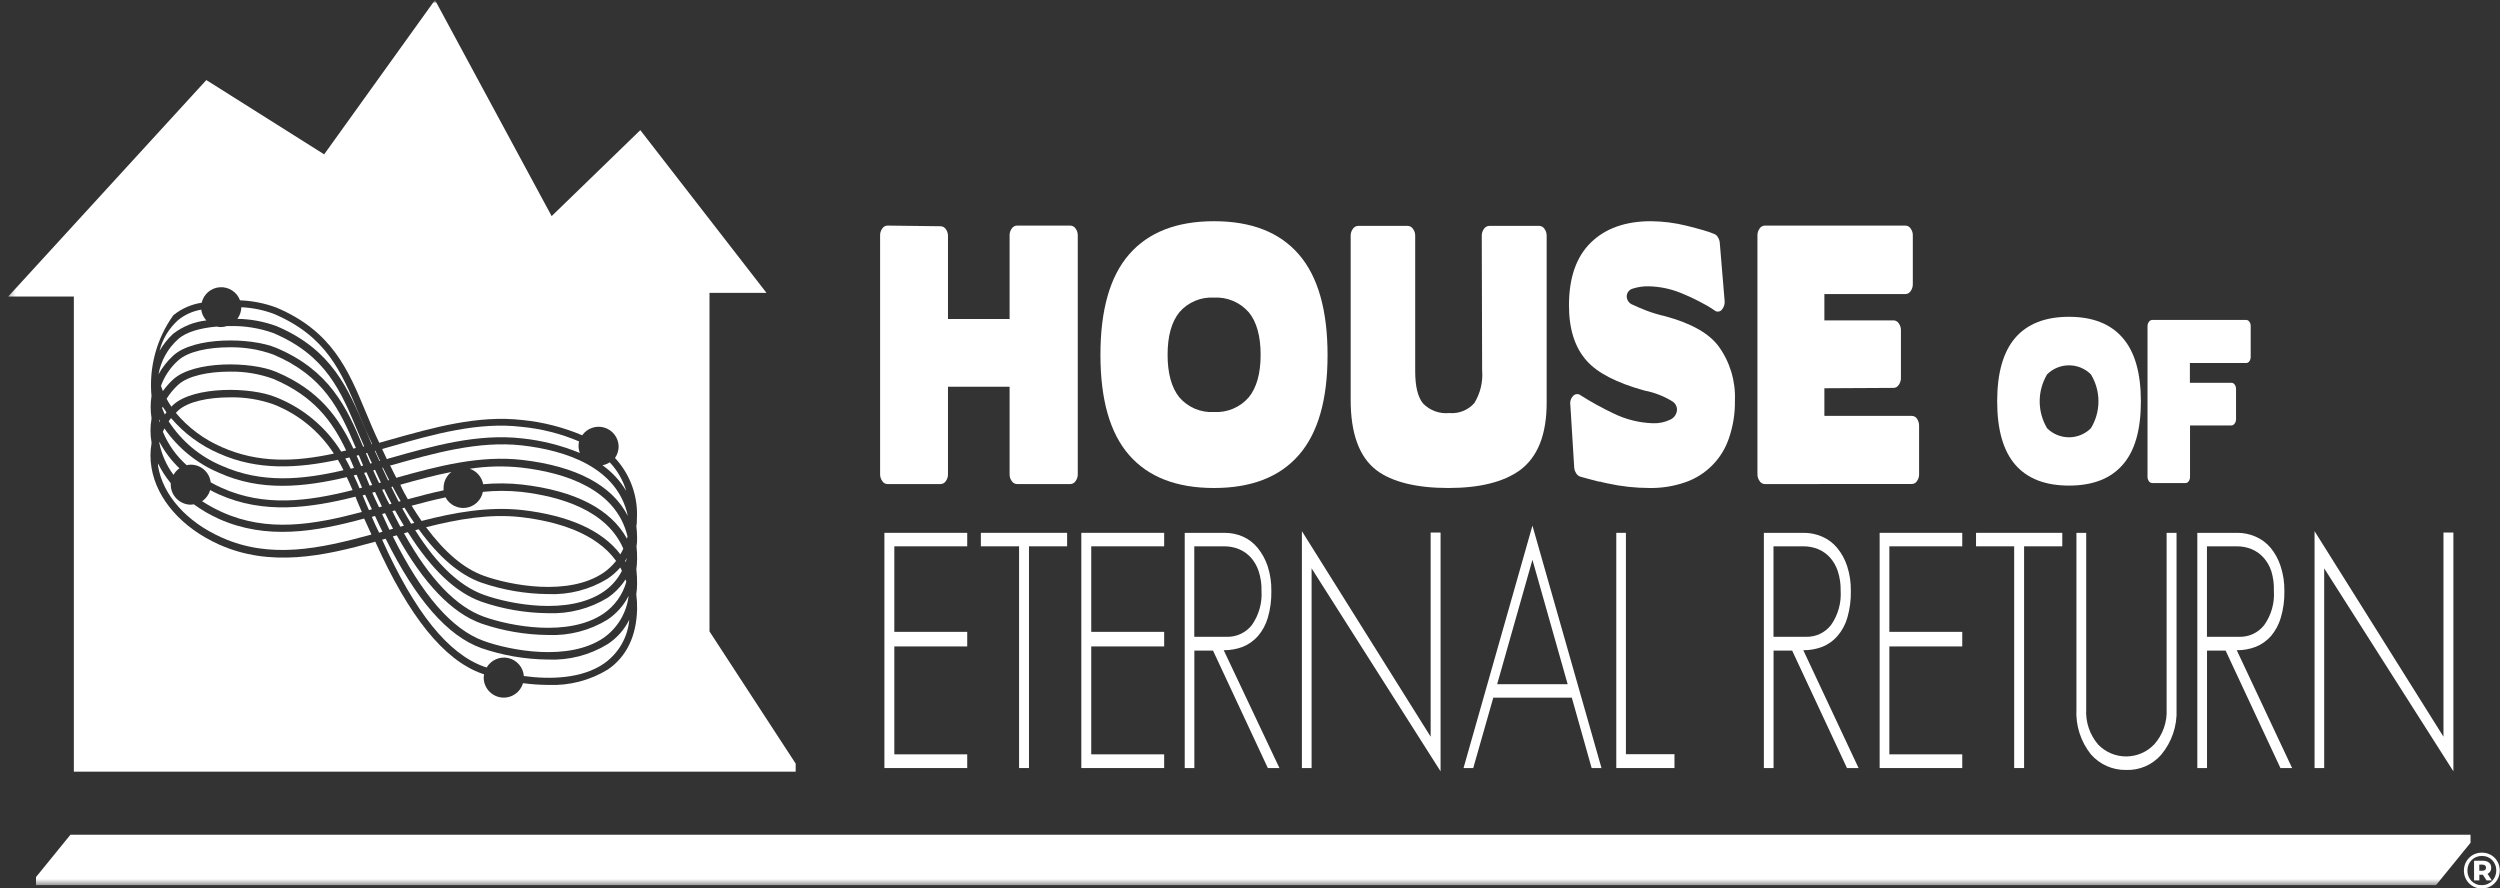
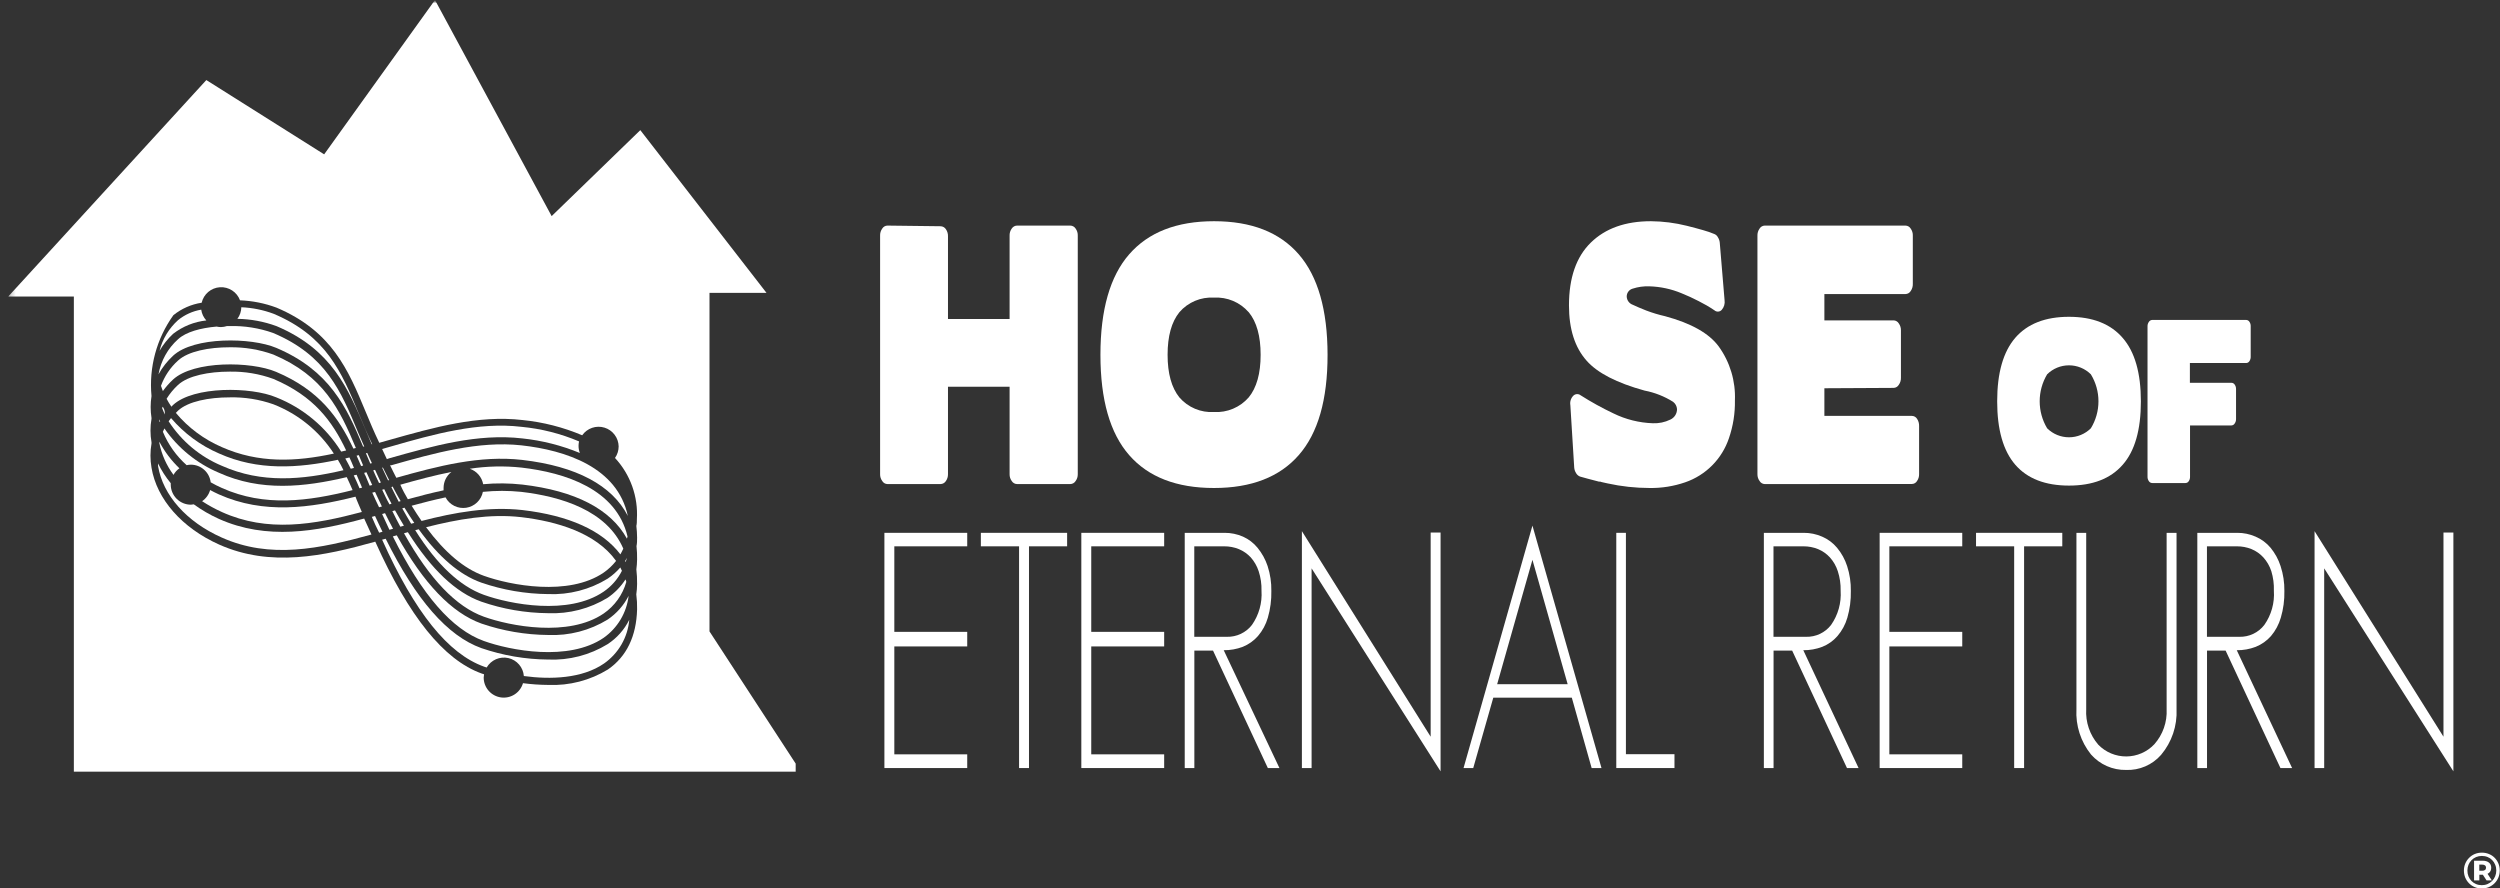
<svg xmlns="http://www.w3.org/2000/svg" width="394" height="140" viewBox="0 0 394 140" fill="none">
  <rect x="0" y="0" width="394" height="140" fill="#333333" stroke="none" />
  <g clip-path="url(#clip0_10087_4006)">
    <mask id="mask0_10087_4006" style="mask-type:luminance" maskUnits="userSpaceOnUse" x="0" y="0" width="394" height="140">
      <path d="M394 0H0V140H394V0Z" fill="white" />
    </mask>
    <g mask="url(#mask0_10087_4006)">
      <mask id="mask1_10087_4006" style="mask-type:luminance" maskUnits="userSpaceOnUse" x="0" y="0" width="393" height="140">
        <path d="M393 0H0.5V140H393V0Z" fill="white" />
      </mask>
      <g mask="url(#mask1_10087_4006)">
        <mask id="mask2_10087_4006" style="mask-type:luminance" maskUnits="userSpaceOnUse" x="1" y="0" width="393" height="140">
          <path d="M394 0H1.285V139.499H394V0Z" fill="white" />
        </mask>
        <g mask="url(#mask2_10087_4006)">
          <path d="M139.382 121.045V83.975H152.435V86.101H140.945V99.58H152.435V101.878H140.945V118.884H152.435V121.045H139.382Z" fill="white" />
          <path d="M162.168 86.101V121.045H160.606V86.101H154.584V83.975H168.178V86.101H162.168Z" fill="white" />
          <path d="M170.418 121.045V83.975H183.472V86.101H171.981V99.58H183.472V101.878H171.981V118.884H183.472V121.045H170.418Z" fill="white" />
          <path d="M199.812 121.045L191.171 102.533H188.23V121.045H186.713V83.975H192.998C193.995 83.97 194.981 84.174 195.894 84.573C196.786 84.972 197.573 85.574 198.192 86.331C198.892 87.188 199.429 88.165 199.778 89.215C200.189 90.484 200.387 91.812 200.364 93.145C200.393 94.567 200.207 95.984 199.812 97.351C199.505 98.416 198.972 99.404 198.25 100.246C197.598 100.986 196.784 101.564 195.871 101.935C194.91 102.302 193.889 102.485 192.86 102.476L201.64 121.045H199.812ZM198.365 90.019C198.101 89.214 197.675 88.471 197.112 87.836C196.587 87.275 195.949 86.832 195.239 86.538C194.509 86.244 193.728 86.096 192.941 86.101H188.218V100.361H193.366C194.124 100.379 194.875 100.218 195.559 99.893C196.244 99.568 196.843 99.087 197.307 98.488C198.408 96.915 198.939 95.014 198.813 93.099C198.84 92.055 198.688 91.013 198.365 90.019Z" fill="white" />
          <path d="M206.707 89.571V121.045H205.179V83.711L225.472 116.104V83.929H227.034V121.562L206.707 89.571Z" fill="white" />
          <path d="M250.843 121.045L247.718 109.956H235.342L232.182 121.045H230.654L241.513 82.838L252.395 121.045H250.843ZM241.513 88.227L235.951 107.83H247.063L241.513 88.227Z" fill="white" />
          <path d="M254.727 121.045V83.975H256.244V118.861H263.897V121.045H254.727Z" fill="white" />
          <path d="M291.084 121.045L282.443 102.533H279.513V121.045H277.985V83.975H284.27C285.267 83.97 286.253 84.174 287.166 84.573C288.079 84.964 288.886 85.567 289.522 86.331C290.229 87.183 290.767 88.161 291.107 89.215C291.518 90.484 291.716 91.812 291.693 93.145C291.722 94.567 291.536 95.984 291.142 97.351C290.834 98.416 290.301 99.404 289.579 100.246C288.932 100.991 288.117 101.57 287.201 101.935C286.243 102.301 285.226 102.485 284.201 102.476L292.911 121.045H291.084ZM289.637 90.019C289.378 89.212 288.951 88.468 288.384 87.836C287.864 87.275 287.229 86.832 286.523 86.538C285.792 86.244 285.012 86.096 284.224 86.101H279.502V100.361H284.638C285.396 100.381 286.148 100.222 286.833 99.897C287.518 99.571 288.116 99.089 288.579 98.488C289.68 96.915 290.211 95.014 290.085 93.099C290.111 92.055 289.96 91.013 289.637 90.019Z" fill="white" />
          <path d="M296.232 121.045V83.975H309.251V86.101H297.761V99.58H309.251V101.878H297.761V118.884H309.251V121.045H296.232Z" fill="white" />
          <path d="M318.996 86.101V121.045H317.433V86.101H311.423V83.975H325.017V86.101H318.996Z" fill="white" />
          <path d="M340.587 118.965C339.903 119.747 339.053 120.367 338.098 120.778C337.144 121.19 336.11 121.383 335.071 121.344C334.029 121.363 332.994 121.155 332.039 120.735C331.085 120.314 330.234 119.691 329.544 118.907C327.923 116.89 327.104 114.345 327.246 111.76V83.975H328.786V111.76C328.666 113.801 329.346 115.808 330.682 117.356C331.257 117.949 331.945 118.42 332.707 118.74C333.468 119.059 334.287 119.221 335.113 119.216C335.938 119.21 336.754 119.038 337.512 118.708C338.269 118.379 338.952 117.899 339.519 117.299C340.866 115.778 341.564 113.789 341.46 111.76V83.975H343.023V111.76C343.148 114.383 342.278 116.956 340.587 118.965Z" fill="white" />
          <path d="M359.397 121.045L350.756 102.533H347.826V121.045H346.298V83.975H352.583C353.58 83.968 354.567 84.172 355.479 84.573C356.395 84.964 357.206 85.567 357.846 86.331C358.546 87.186 359.08 88.164 359.42 89.215C359.835 90.483 360.037 91.811 360.018 93.145C360.048 94.567 359.858 95.986 359.455 97.351C359.146 98.414 358.618 99.4 357.904 100.246C357.25 100.989 356.431 101.567 355.514 101.935C354.557 102.303 353.539 102.486 352.514 102.476L361.236 121.045H359.397ZM357.961 90.019C357.698 89.211 357.267 88.467 356.697 87.836C356.179 87.272 355.543 86.829 354.836 86.538C354.105 86.244 353.325 86.096 352.537 86.101H347.815V100.361H352.917C353.675 100.381 354.427 100.222 355.112 99.897C355.797 99.571 356.395 99.089 356.858 98.488C357.963 96.918 358.495 95.015 358.363 93.099C358.399 92.057 358.263 91.017 357.961 90.019Z" fill="white" />
          <path d="M366.292 89.571V121.045H364.775V83.711L385.091 116.104V83.929H386.654V121.562L366.292 89.571Z" fill="white" />
          <path d="M148.23 35.656C148.397 35.659 148.56 35.702 148.706 35.782C148.852 35.862 148.977 35.977 149.069 36.116C149.303 36.452 149.42 36.856 149.402 37.265V50.273H159.112V37.161C159.091 36.75 159.213 36.344 159.456 36.012C159.547 35.873 159.672 35.757 159.818 35.677C159.964 35.597 160.128 35.554 160.295 35.553H168.672C168.839 35.554 169.003 35.597 169.149 35.677C169.296 35.757 169.42 35.873 169.511 36.012C169.754 36.344 169.876 36.75 169.856 37.161V74.737C169.865 75.125 169.744 75.505 169.511 75.817C169.423 75.96 169.3 76.079 169.153 76.161C169.006 76.244 168.84 76.287 168.672 76.288H160.295C160.127 76.287 159.961 76.244 159.815 76.161C159.668 76.079 159.545 75.96 159.456 75.817C159.224 75.505 159.102 75.125 159.112 74.737V60.947H149.402V74.737C149.409 75.123 149.293 75.502 149.069 75.817C148.979 75.959 148.855 76.076 148.709 76.158C148.562 76.241 148.398 76.285 148.23 76.288H139.853C139.69 76.284 139.531 76.238 139.39 76.156C139.249 76.073 139.132 75.957 139.049 75.817C138.816 75.505 138.695 75.125 138.704 74.737V37.161C138.683 36.75 138.805 36.344 139.049 36.012C139.134 35.875 139.252 35.761 139.393 35.681C139.533 35.601 139.691 35.557 139.853 35.553L148.23 35.656Z" fill="white" />
          <path d="M204.684 71.726C201.666 75.181 197.211 76.908 191.32 76.908C185.429 76.908 180.975 75.181 177.957 71.726C174.938 68.279 173.429 63.008 173.429 55.914C173.429 48.821 174.938 43.543 177.957 40.08C180.99 36.602 185.449 34.863 191.332 34.863C197.215 34.863 201.666 36.602 204.684 40.08C207.703 43.558 209.216 48.836 209.223 55.914C209.231 62.993 207.718 68.263 204.684 71.726ZM196.79 49.204C196.115 48.428 195.271 47.817 194.323 47.419C193.374 47.02 192.347 46.845 191.32 46.906C190.297 46.843 189.273 47.018 188.328 47.417C187.383 47.815 186.543 48.427 185.874 49.204C184.633 50.736 184.012 52.973 184.012 55.914C184.012 58.856 184.633 61.097 185.874 62.637C186.545 63.412 187.385 64.022 188.329 64.42C189.274 64.819 190.297 64.995 191.32 64.935C192.347 64.993 193.373 64.817 194.321 64.418C195.269 64.02 196.113 63.411 196.79 62.637C198.046 61.105 198.675 58.864 198.675 55.914C198.675 52.965 198.05 50.728 196.802 49.204H196.79Z" fill="white" />
-           <path d="M233.526 37.161C233.517 36.77 233.638 36.386 233.871 36.07C233.961 35.929 234.085 35.812 234.232 35.73C234.378 35.647 234.542 35.602 234.71 35.599H242.604C242.767 35.605 242.925 35.651 243.065 35.733C243.206 35.816 243.324 35.931 243.408 36.07C243.641 36.386 243.762 36.77 243.753 37.161V63.487C243.753 68.497 242.344 72.04 239.525 74.116C236.928 75.978 233.182 76.908 228.252 76.908C223.322 76.908 219.404 75.978 216.945 74.116C214.218 72.04 212.858 68.325 212.866 62.97V37.161C212.857 36.77 212.978 36.386 213.21 36.07C213.301 35.929 213.425 35.812 213.571 35.73C213.717 35.647 213.882 35.602 214.049 35.599H221.852C222.019 35.602 222.184 35.647 222.33 35.73C222.476 35.812 222.6 35.929 222.69 36.07C222.923 36.386 223.044 36.77 223.035 37.161V58.511C223.035 60.902 223.449 62.591 224.276 63.59C224.806 64.136 225.452 64.555 226.166 64.816C226.881 65.076 227.645 65.172 228.401 65.096C229.14 65.163 229.885 65.055 230.574 64.779C231.263 64.504 231.877 64.069 232.366 63.51C233.31 61.964 233.737 60.156 233.584 58.351L233.526 37.161Z" fill="white" />
          <path d="M272.481 69.06C271.942 70.67 271.04 72.135 269.844 73.34C268.648 74.546 267.191 75.46 265.586 76.012C263.783 76.633 261.885 76.937 259.978 76.908C257.749 76.905 255.526 76.662 253.348 76.184C253.095 76.115 252.877 76.07 252.682 76.035C252.482 75.998 252.286 75.944 252.096 75.874V75.932C251.36 75.748 250.728 75.587 250.211 75.438C249.694 75.288 249.292 75.173 249.005 75.104C248.748 75.001 248.534 74.815 248.396 74.576C248.226 74.314 248.123 74.014 248.097 73.702L247.488 63.855C247.441 63.589 247.459 63.316 247.539 63.058C247.619 62.8 247.759 62.565 247.947 62.372C248.095 62.22 248.295 62.127 248.507 62.112C248.719 62.097 248.929 62.161 249.097 62.292C250.764 63.351 252.494 64.307 254.279 65.153C256.215 66.103 258.329 66.631 260.484 66.704C261.437 66.745 262.384 66.547 263.242 66.13C263.559 65.986 263.828 65.753 264.015 65.459C264.203 65.165 264.301 64.824 264.299 64.475C264.284 64.25 264.221 64.031 264.114 63.833C264.006 63.635 263.858 63.462 263.678 63.326C262.304 62.461 260.78 61.861 259.186 61.557C254.796 60.346 251.751 58.776 250.05 56.845C248.2 54.766 247.27 51.87 247.27 48.135C247.27 43.776 248.419 40.475 250.717 38.23C253.015 35.986 256.171 34.863 260.185 34.863C262.096 34.88 263.997 35.123 265.85 35.587C266.816 35.828 267.666 36.058 268.39 36.265C269.003 36.434 269.606 36.642 270.194 36.886C270.435 36.985 270.631 37.169 270.745 37.403C270.906 37.651 271.005 37.935 271.033 38.23L271.791 47.308C271.832 47.58 271.814 47.858 271.736 48.122C271.659 48.386 271.525 48.63 271.343 48.836C271.199 48.997 270.998 49.095 270.783 49.108C270.567 49.121 270.356 49.048 270.194 48.905C269.428 48.384 268.6 47.902 267.712 47.457C266.85 47.009 265.954 46.596 265.011 46.216C263.403 45.546 261.686 45.176 259.944 45.125C259.048 45.09 258.153 45.214 257.301 45.492C257.031 45.568 256.794 45.731 256.625 45.955C256.457 46.179 256.367 46.453 256.37 46.733C256.38 47.021 256.476 47.299 256.646 47.53C256.816 47.762 257.053 47.937 257.324 48.032C257.899 48.308 258.611 48.606 259.45 48.94C260.42 49.307 261.414 49.607 262.426 49.836C266.54 50.947 269.355 52.536 270.872 54.605C272.651 57.073 273.549 60.068 273.423 63.108C273.458 65.132 273.139 67.146 272.481 69.06Z" fill="white" />
          <path d="M278.111 76.288C277.95 76.282 277.793 76.235 277.655 76.153C277.516 76.071 277.4 75.955 277.318 75.817C277.086 75.505 276.964 75.125 276.973 74.737V37.161C276.953 36.75 277.075 36.344 277.318 36.012C277.403 35.877 277.519 35.764 277.657 35.684C277.796 35.604 277.951 35.559 278.111 35.553H300.311C300.473 35.557 300.631 35.601 300.772 35.681C300.912 35.761 301.03 35.875 301.116 36.012C301.359 36.344 301.481 36.75 301.46 37.161V44.734C301.476 45.145 301.354 45.548 301.116 45.883C301.03 46.02 300.912 46.134 300.772 46.214C300.631 46.294 300.473 46.339 300.311 46.343H287.522V50.491H298.45C298.611 50.498 298.767 50.545 298.905 50.627C299.044 50.709 299.16 50.824 299.243 50.962C299.474 51.278 299.595 51.662 299.587 52.054V59.511C299.604 59.922 299.483 60.327 299.243 60.66C299.16 60.798 299.044 60.913 298.905 60.995C298.767 61.078 298.611 61.124 298.45 61.131L287.522 61.189V65.544H301.311C301.475 65.545 301.636 65.588 301.778 65.668C301.921 65.749 302.041 65.864 302.127 66.004C302.354 66.343 302.466 66.745 302.449 67.153V74.725C302.46 75.11 302.347 75.489 302.127 75.805C302.043 75.948 301.924 76.066 301.781 76.148C301.638 76.231 301.476 76.275 301.311 76.276L278.111 76.288Z" fill="white" />
          <path d="M334.531 73.254C332.624 75.438 329.805 76.529 326.074 76.529C322.343 76.529 319.524 75.438 317.617 73.254C315.709 71.056 314.755 67.72 314.755 63.246C314.755 58.772 315.709 55.432 317.617 53.226C319.532 51.027 322.351 49.928 326.074 49.928C329.797 49.928 332.616 51.035 334.531 53.249C336.446 55.44 337.404 58.78 337.404 63.269C337.404 67.758 336.446 71.086 334.531 73.254ZM329.521 58.994C328.604 58.085 327.365 57.575 326.074 57.575C324.783 57.575 323.543 58.085 322.627 58.994C321.859 60.28 321.454 61.749 321.454 63.246C321.454 64.743 321.859 66.212 322.627 67.497C323.543 68.407 324.783 68.917 326.074 68.917C327.365 68.917 328.604 68.407 329.521 67.497C330.303 66.217 330.717 64.746 330.717 63.246C330.717 61.746 330.303 60.275 329.521 58.994Z" fill="white" />
          <path d="M339.197 76.127C339.092 76.127 338.988 76.1 338.896 76.05C338.804 76 338.725 75.928 338.668 75.84C338.523 75.639 338.446 75.398 338.45 75.15V51.41C338.446 51.163 338.523 50.921 338.668 50.721C338.725 50.631 338.803 50.557 338.895 50.505C338.987 50.453 339.091 50.424 339.197 50.422H353.985C354.092 50.422 354.196 50.45 354.289 50.502C354.381 50.555 354.459 50.63 354.514 50.721C354.651 50.924 354.719 51.165 354.709 51.41V56.19C354.722 56.446 354.654 56.7 354.514 56.914C354.459 57.005 354.381 57.08 354.289 57.133C354.196 57.185 354.092 57.213 353.985 57.213H345.126V60.327H351.676C351.776 60.329 351.875 60.355 351.963 60.403C352.051 60.451 352.126 60.519 352.181 60.603C352.331 60.809 352.408 61.06 352.4 61.315V66.061C352.403 66.308 352.326 66.55 352.181 66.751C352.128 66.838 352.054 66.911 351.966 66.963C351.878 67.016 351.778 67.045 351.676 67.049H345.149V75.15C345.156 75.396 345.083 75.638 344.942 75.84C344.887 75.928 344.811 76 344.721 76.05C344.63 76.101 344.529 76.127 344.425 76.127H339.197Z" fill="white" />
-           <path d="M11.098 131.559L5.674 138.224V139.499H383.919L389.354 132.823V131.559H11.098Z" fill="white" />
          <path d="M61.681 73.323H61.474C61.795 74.001 62.129 74.656 62.462 75.3C68.966 73.461 75.665 71.715 82.318 72.484C90.867 73.484 96.475 76.495 98.945 81.309C97.314 73.645 89.178 70.968 82.18 70.186C75.389 69.451 68.426 71.416 61.681 73.323Z" fill="white" />
          <path d="M61.336 75.679C61.003 75.035 60.669 74.38 60.348 73.702H60.221C60.531 74.38 60.842 75.047 61.152 75.69L61.336 75.679Z" fill="white" />
          <path d="M61.37 72.22C68.265 70.278 75.286 68.279 82.318 69.094C85.435 69.422 88.488 70.196 91.384 71.393C91.245 71.026 91.175 70.636 91.178 70.244C91.181 70.016 91.208 69.788 91.258 69.566C88.368 68.339 85.306 67.564 82.18 67.267C75.389 66.463 68.391 68.417 61.681 70.347L60.221 70.761C60.474 71.301 60.715 71.829 60.968 72.358L61.37 72.22Z" fill="white" />
-           <path d="M98.693 77.379C98.194 75.691 97.304 74.144 96.096 72.864C95.747 73.091 95.356 73.248 94.947 73.323C96.467 74.397 97.743 75.779 98.693 77.379Z" fill="white" />
          <path d="M27.346 74.84C27.57 74.427 27.889 74.072 28.277 73.806C27.006 72.59 25.939 71.178 25.117 69.623C25.117 69.704 25.117 69.773 25.117 69.853C25.483 71.659 26.244 73.362 27.346 74.84Z" fill="white" />
          <path d="M61.37 79.494L61.704 79.39C61.313 78.655 60.922 77.885 60.555 77.092L60.233 77.184C60.601 77.977 60.957 78.758 61.382 79.482L61.37 79.494Z" fill="white" />
          <path d="M60.026 76.046C59.716 75.391 59.417 74.737 59.107 74.047L58.819 74.128C59.118 74.794 59.405 75.46 59.739 76.127L60.026 76.046Z" fill="white" />
          <path d="M60.187 79.827C59.831 79.069 59.463 78.299 59.107 77.529L58.67 77.644C59.007 78.41 59.363 79.176 59.739 79.942L60.187 79.827Z" fill="white" />
-           <path d="M59.899 72.645C59.658 72.117 59.405 71.6 59.164 71.048H59.06C59.302 71.588 59.532 72.117 59.796 72.657L59.899 72.645Z" fill="white" />
          <path d="M60.221 81.011C60.612 81.861 60.995 82.688 61.37 83.493L61.945 83.332C61.52 82.539 61.094 81.723 60.681 80.873L60.221 81.011Z" fill="white" />
          <path d="M76.251 101.016C80.365 102.499 89.604 104.303 95.131 100.522C96.216 99.758 97.128 98.773 97.807 97.633C98.486 96.492 98.917 95.222 99.072 93.903C98.306 95.406 97.171 96.691 95.774 97.638C92.958 99.367 89.688 100.216 86.386 100.074C82.803 100.042 79.249 99.433 75.861 98.27C71.184 96.581 66.783 91.996 62.531 84.366L61.911 84.538C66.53 93.8 71.241 99.212 76.251 101.016Z" fill="white" />
          <path d="M98.773 87.963C98.693 88.124 98.612 88.273 98.52 88.422L98.612 88.572C98.681 88.388 98.727 88.181 98.785 87.974L98.773 87.963Z" fill="white" />
          <path d="M65.438 83.562C68.885 89.031 72.516 92.398 76.251 93.743C80.365 95.225 89.603 97.029 95.13 93.248C96.355 92.415 97.347 91.284 98.015 89.962C97.934 89.79 97.854 89.606 97.762 89.433C97.18 90.104 96.511 90.695 95.774 91.192C92.957 92.921 89.688 93.769 86.386 93.628C82.803 93.596 79.249 92.987 75.86 91.823C72.413 90.594 69.161 87.802 65.99 83.412L65.438 83.562Z" fill="white" />
          <path d="M76.251 90.743C80.365 92.226 89.603 94.03 95.131 90.249C95.873 89.733 96.535 89.109 97.096 88.399C93.901 83.941 87.685 82.16 82.157 81.505C77.193 80.93 72.149 81.826 67.15 83.09C70.126 87.089 73.126 89.617 76.251 90.743Z" fill="white" />
          <path d="M76.251 97.19C80.365 98.672 89.603 100.465 95.13 96.696C96.864 95.503 98.128 93.744 98.704 91.72C98.704 91.582 98.624 91.444 98.578 91.318C97.845 92.457 96.892 93.438 95.774 94.202C92.955 95.927 89.688 96.774 86.386 96.638C82.802 96.609 79.247 95.996 75.86 94.823C71.816 93.375 67.989 89.755 64.278 83.872L63.669 84.044C67.725 91.283 71.873 95.615 76.251 97.19Z" fill="white" />
          <path d="M65.289 82.412C64.772 81.654 64.254 80.85 63.749 80.011L63.393 80.114C63.864 80.965 64.335 81.769 64.794 82.539L65.289 82.412Z" fill="white" />
          <path d="M70.241 78.379C68.449 78.758 66.656 79.218 64.875 79.701C65.392 80.551 65.921 81.344 66.438 82.102C71.666 80.746 76.998 79.804 82.295 80.379C89.695 81.24 94.935 83.619 97.773 87.365C97.934 87.078 98.095 86.779 98.233 86.469C95.647 80.459 88.454 78.253 82.146 77.517C80.136 77.311 78.111 77.311 76.102 77.517C75.975 78.153 75.655 78.735 75.186 79.183C74.717 79.632 74.121 79.924 73.48 80.022C72.838 80.12 72.182 80.018 71.601 79.731C71.02 79.443 70.541 78.983 70.23 78.414L70.241 78.379Z" fill="white" />
          <path d="M98.899 84.55C97.13 77.081 89.098 74.495 82.18 73.691C79.468 73.402 76.73 73.464 74.033 73.875C74.571 74.056 75.05 74.377 75.422 74.805C75.793 75.233 76.044 75.753 76.148 76.311C78.201 76.123 80.268 76.142 82.318 76.368C90.683 77.345 96.257 80.252 98.808 84.894C98.831 84.78 98.876 84.665 98.899 84.55Z" fill="white" />
          <path d="M64.278 78.678C66.139 78.161 68.024 77.678 69.908 77.276C69.897 77.142 69.897 77.008 69.908 76.874C69.911 76.392 70.023 75.918 70.236 75.486C70.449 75.054 70.758 74.676 71.138 74.38C68.426 74.92 65.726 75.644 63.094 76.391C63.428 77.184 63.853 77.942 64.278 78.678Z" fill="white" />
          <path d="M61.681 76.77C62.071 77.537 62.454 78.303 62.83 79.069L63.14 78.977C62.715 78.253 62.29 77.483 61.876 76.679L61.681 76.77Z" fill="white" />
          <path d="M63.657 82.849C63.186 82.079 62.726 81.275 62.255 80.436L61.83 80.551C62.244 81.401 62.669 82.229 63.094 83.01L63.657 82.849Z" fill="white" />
          <path d="M43.089 55.88C40.879 55.083 38.543 54.694 36.194 54.731C32.954 54.731 29.644 55.351 28.047 56.834C26.843 57.92 25.924 59.285 25.37 60.809C25.462 61.085 25.565 61.361 25.668 61.637C26.137 60.979 26.673 60.37 27.266 59.821C30.517 56.811 39.561 56.926 43.514 58.603C50.351 61.487 53.396 65.854 55.694 70.703L56.085 70.6C53.534 64.521 51.029 59.247 43.089 55.88Z" fill="white" />
          <path d="M57.602 67.704C57.912 68.463 58.234 69.244 58.567 70.002H58.659C57.866 68.359 57.199 66.739 56.533 65.153C53.821 58.626 51.465 52.984 43.135 49.457C41.499 48.846 39.777 48.497 38.033 48.422C38.022 49.081 37.805 49.721 37.412 50.25C39.519 50.282 41.605 50.67 43.583 51.399C52.304 55.099 54.855 61.223 57.602 67.704Z" fill="white" />
          <path d="M27.288 52.605C28.803 51.434 30.613 50.706 32.517 50.502C32.081 50.031 31.8 49.438 31.712 48.802C30.377 49.028 29.123 49.593 28.07 50.445C26.633 51.735 25.613 53.423 25.14 55.294C25.717 54.295 26.441 53.389 27.288 52.605Z" fill="white" />
          <path d="M57.602 74.978C57.809 75.495 58.038 76.024 58.257 76.541L58.659 76.437C58.337 75.759 58.038 75.093 57.751 74.426L57.406 74.518C57.429 74.668 57.487 74.829 57.602 74.978Z" fill="white" />
          <path d="M43.537 54.823C51.948 58.385 54.637 64.177 57.222 70.37H57.406L56.453 68.187C53.741 61.648 51.397 56.007 43.054 52.479C40.842 51.696 38.505 51.326 36.16 51.387H35.769C35.461 51.488 35.139 51.542 34.815 51.548C34.587 51.545 34.36 51.518 34.137 51.468C31.632 51.686 29.311 52.306 28.058 53.467C26.444 54.914 25.36 56.86 24.979 58.994C25.584 57.901 26.36 56.912 27.277 56.064C30.541 53.03 39.584 53.157 43.537 54.823Z" fill="white" />
-           <path d="M58.142 80.39L58.613 80.264C58.233 79.482 57.889 78.689 57.544 77.966L57.153 78.069L57.556 79.034L58.142 80.39Z" fill="white" />
          <path d="M58.613 72.99C58.348 72.45 58.118 71.921 57.877 71.381L57.67 71.439L58.36 73.059L58.613 72.99Z" fill="white" />
          <path d="M34.505 81.781C33.108 81.151 31.78 80.381 30.54 79.482C30.389 79.513 30.235 79.533 30.081 79.54C29.24 79.537 28.435 79.202 27.841 78.608C27.247 78.013 26.912 77.209 26.909 76.368C26.909 76.288 26.909 76.219 26.909 76.15C26.12 75.196 25.448 74.151 24.91 73.036C24.91 73.174 24.91 73.312 24.91 73.45C25.668 78.046 29.403 82.24 34.907 84.699C42.571 88.146 50.362 86.492 58.543 84.24C58.141 83.389 57.762 82.562 57.394 81.723C49.822 83.791 42.031 85.147 34.505 81.781Z" fill="white" />
          <path d="M111.816 99.511V46.159H120.802L100.912 20.511L86.939 34.059L68.553 0L51.087 24.326L32.518 12.617L1.297 46.733H11.639V121.619H125.399V120.344L111.816 99.511ZM100.406 84.722C100.406 85.182 100.406 85.63 100.314 86.067C100.386 86.765 100.417 87.467 100.406 88.169C100.406 88.71 100.349 89.227 100.291 89.732C100.378 90.495 100.416 91.263 100.406 92.03C100.406 92.593 100.349 93.179 100.28 93.674C100.381 94.458 100.423 95.249 100.406 96.041C100.291 100.292 98.74 103.487 95.81 105.509C92.991 107.233 89.723 108.081 86.422 107.945C85.084 107.936 83.749 107.844 82.423 107.669C82.21 108.4 81.741 109.029 81.101 109.441C80.462 109.853 79.695 110.02 78.942 109.913C78.189 109.805 77.5 109.43 77.002 108.855C76.504 108.28 76.229 107.545 76.229 106.785C76.237 106.611 76.256 106.438 76.287 106.268L75.896 106.141C69.944 103.992 64.463 97.201 59.142 85.366C50.972 87.664 42.607 89.422 34.54 85.825C28.68 83.205 24.693 78.666 23.877 73.702C23.658 72.444 23.658 71.157 23.877 69.899C23.877 69.83 23.877 69.772 23.877 69.704C23.664 68.479 23.664 67.228 23.877 66.004V65.866C23.697 64.724 23.697 63.56 23.877 62.418C23.452 57.894 24.676 53.368 27.324 49.675C28.61 48.636 30.148 47.958 31.783 47.71C31.936 47.047 32.299 46.452 32.818 46.012C33.337 45.572 33.984 45.311 34.663 45.269C35.343 45.226 36.017 45.404 36.587 45.775C37.157 46.147 37.592 46.692 37.827 47.331C39.791 47.407 41.73 47.794 43.572 48.48C52.34 52.191 54.891 58.328 57.591 64.808C58.269 66.429 58.959 68.106 59.774 69.784L61.406 69.324C68.301 67.382 75.322 65.383 82.354 66.199C85.59 66.522 88.759 67.332 91.753 68.6C92.137 68.055 92.683 67.644 93.313 67.428C93.944 67.211 94.627 67.2 95.264 67.395C95.902 67.59 96.461 67.982 96.862 68.514C97.264 69.046 97.487 69.692 97.499 70.359C97.497 71.008 97.297 71.642 96.924 72.174C98.123 73.466 99.046 74.987 99.639 76.646C100.231 78.306 100.481 80.068 100.372 81.826C100.372 82.194 100.372 82.539 100.291 82.884C100.361 83.494 100.399 84.108 100.406 84.722Z" fill="white" />
          <path d="M95.774 101.51C92.957 103.24 89.688 104.088 86.386 103.946C82.803 103.915 79.249 103.306 75.86 102.142C70.528 100.223 65.576 94.558 60.784 84.906L60.221 85.055C65.392 96.546 70.632 103.05 76.308 105.072L76.699 105.199C77.037 104.618 77.552 104.161 78.168 103.894C78.784 103.627 79.469 103.564 80.124 103.714C80.779 103.864 81.368 104.22 81.806 104.729C82.244 105.238 82.508 105.874 82.559 106.543C86.777 107.118 91.752 106.946 95.199 104.567C96.325 103.777 97.264 102.751 97.951 101.56C98.638 100.369 99.056 99.042 99.175 97.672C98.401 99.23 97.228 100.555 95.774 101.51Z" fill="white" />
          <path d="M59.107 81.321L58.601 81.459C58.957 82.286 59.325 83.125 59.75 83.952L60.279 83.803C59.9 82.999 59.486 82.183 59.107 81.321Z" fill="white" />
          <path d="M30.081 73.231C30.851 73.234 31.594 73.518 32.17 74.03C32.745 74.543 33.114 75.247 33.206 76.012C33.77 76.334 34.355 76.633 34.976 76.908C41.687 79.907 48.501 79.023 55.568 77.242C55.269 76.552 54.97 75.863 54.648 75.196C47.915 76.782 41.112 77.494 34.505 74.507C31.034 73.042 28.053 70.619 25.91 67.52C25.82 67.692 25.739 67.868 25.669 68.049C26.507 70.062 27.787 71.86 29.415 73.312C29.633 73.262 29.857 73.235 30.081 73.231Z" fill="white" />
          <path d="M43.089 59.718C40.88 58.915 38.543 58.525 36.194 58.569C32.954 58.569 29.644 59.19 28.047 60.672C27.355 61.312 26.752 62.043 26.254 62.844C26.481 63.276 26.734 63.695 27.013 64.096L27.266 63.832C30.517 60.821 39.561 60.948 43.514 62.614C47.763 64.294 51.36 67.295 53.775 71.174L54.556 70.991C52.362 66.383 49.489 62.441 43.089 59.718Z" fill="white" />
          <path d="M52.615 71.485C50.331 67.962 46.999 65.244 43.089 63.717C40.875 62.94 38.539 62.57 36.194 62.625C32.954 62.625 29.644 63.246 28.047 64.728C27.927 64.834 27.816 64.95 27.714 65.073C29.673 67.41 32.152 69.255 34.953 70.462C40.756 73.036 46.593 72.783 52.615 71.485Z" fill="white" />
          <path d="M56.544 71.726L56.2 71.818C56.441 72.358 56.682 72.898 56.912 73.45L57.234 73.369L56.544 71.726Z" fill="white" />
          <path d="M55.786 73.748C55.556 73.185 55.315 72.599 55.073 72.094L54.419 72.255C54.717 72.783 55.005 73.323 55.28 73.875L55.786 73.748Z" fill="white" />
          <path d="M26.955 65.888L26.576 66.394C28.603 69.529 31.531 71.977 34.976 73.415C41.239 76.207 47.616 75.633 54.131 74.105C53.855 73.541 53.568 72.956 53.246 72.461C46.972 73.806 40.606 74.208 34.505 71.462C31.595 70.207 29.012 68.3 26.955 65.888Z" fill="white" />
          <path d="M57.027 80.689C56.843 80.275 56.671 79.838 56.487 79.425C56.303 79.011 56.177 78.678 56.027 78.276C48.846 80.08 41.56 81.068 34.505 77.92C34.022 77.701 33.563 77.471 33.115 77.23C32.913 77.946 32.465 78.569 31.851 78.988C32.847 79.638 33.892 80.211 34.976 80.7C42.146 83.941 49.432 82.711 57.027 80.689Z" fill="white" />
          <path d="M56.452 75.415C56.372 75.219 56.291 75.012 56.2 74.817L55.752 74.92C56.073 75.587 56.372 76.265 56.659 76.954L57.061 76.851L56.452 75.415Z" fill="white" />
-           <path d="M25.553 64.314C25.68 64.648 25.817 64.992 25.978 65.326C26.07 65.211 26.139 65.096 26.231 64.992C26.024 64.694 25.829 64.395 25.645 64.096C25.608 64.166 25.577 64.239 25.553 64.314Z" fill="white" />
+           <path d="M25.553 64.314C25.68 64.648 25.817 64.992 25.978 65.326C26.024 64.694 25.829 64.395 25.645 64.096C25.608 64.166 25.577 64.239 25.553 64.314Z" fill="white" />
          <path d="M25.243 66.394C25.186 66.291 25.117 66.187 25.071 66.084C25.071 66.233 25.128 66.371 25.163 66.521L25.243 66.394Z" fill="white" />
        </g>
      </g>
    </g>
    <path d="M391.128 140.024C390.728 140.024 390.357 139.952 390.016 139.808C389.675 139.664 389.376 139.464 389.12 139.208C388.864 138.947 388.664 138.645 388.52 138.304C388.381 137.963 388.312 137.595 388.312 137.2C388.312 136.805 388.384 136.437 388.528 136.096C388.672 135.755 388.872 135.456 389.128 135.2C389.384 134.939 389.683 134.736 390.024 134.592C390.371 134.448 390.744 134.376 391.144 134.376C391.544 134.376 391.915 134.448 392.256 134.592C392.603 134.731 392.901 134.928 393.152 135.184C393.408 135.44 393.605 135.739 393.744 136.08C393.888 136.416 393.96 136.784 393.96 137.184C393.96 137.584 393.888 137.957 393.744 138.304C393.6 138.645 393.397 138.947 393.136 139.208C392.88 139.464 392.581 139.664 392.24 139.808C391.899 139.952 391.528 140.024 391.128 140.024ZM391.88 138.752L391.112 137.568H391.944L392.712 138.752H391.88ZM391.128 139.504C391.453 139.504 391.755 139.445 392.032 139.328C392.309 139.205 392.552 139.04 392.76 138.832C392.968 138.624 393.128 138.379 393.24 138.096C393.357 137.813 393.416 137.509 393.416 137.184C393.416 136.859 393.357 136.557 393.24 136.28C393.128 135.997 392.971 135.755 392.768 135.552C392.571 135.344 392.333 135.184 392.056 135.072C391.779 134.955 391.475 134.896 391.144 134.896C390.819 134.896 390.515 134.955 390.232 135.072C389.955 135.189 389.712 135.355 389.504 135.568C389.301 135.776 389.144 136.019 389.032 136.296C388.92 136.573 388.864 136.875 388.864 137.2C388.864 137.525 388.92 137.829 389.032 138.112C389.144 138.389 389.301 138.632 389.504 138.84C389.707 139.048 389.947 139.211 390.224 139.328C390.501 139.445 390.803 139.504 391.128 139.504ZM389.912 138.752V135.648H391.264C391.685 135.648 392.016 135.747 392.256 135.944C392.496 136.141 392.616 136.411 392.616 136.752C392.616 137.109 392.496 137.384 392.256 137.576C392.016 137.763 391.685 137.856 391.264 137.856H390.744V138.752H389.912ZM390.736 137.232H391.208C391.395 137.232 391.539 137.189 391.64 137.104C391.747 137.019 391.8 136.901 391.8 136.752C391.8 136.597 391.747 136.477 391.64 136.392C391.539 136.307 391.395 136.264 391.208 136.264H390.736V137.232Z" fill="white" />
  </g>
  <defs>
    <clipPath id="clip0_10087_4006">
      <rect width="394" height="140" fill="white" />
    </clipPath>
  </defs>
</svg>